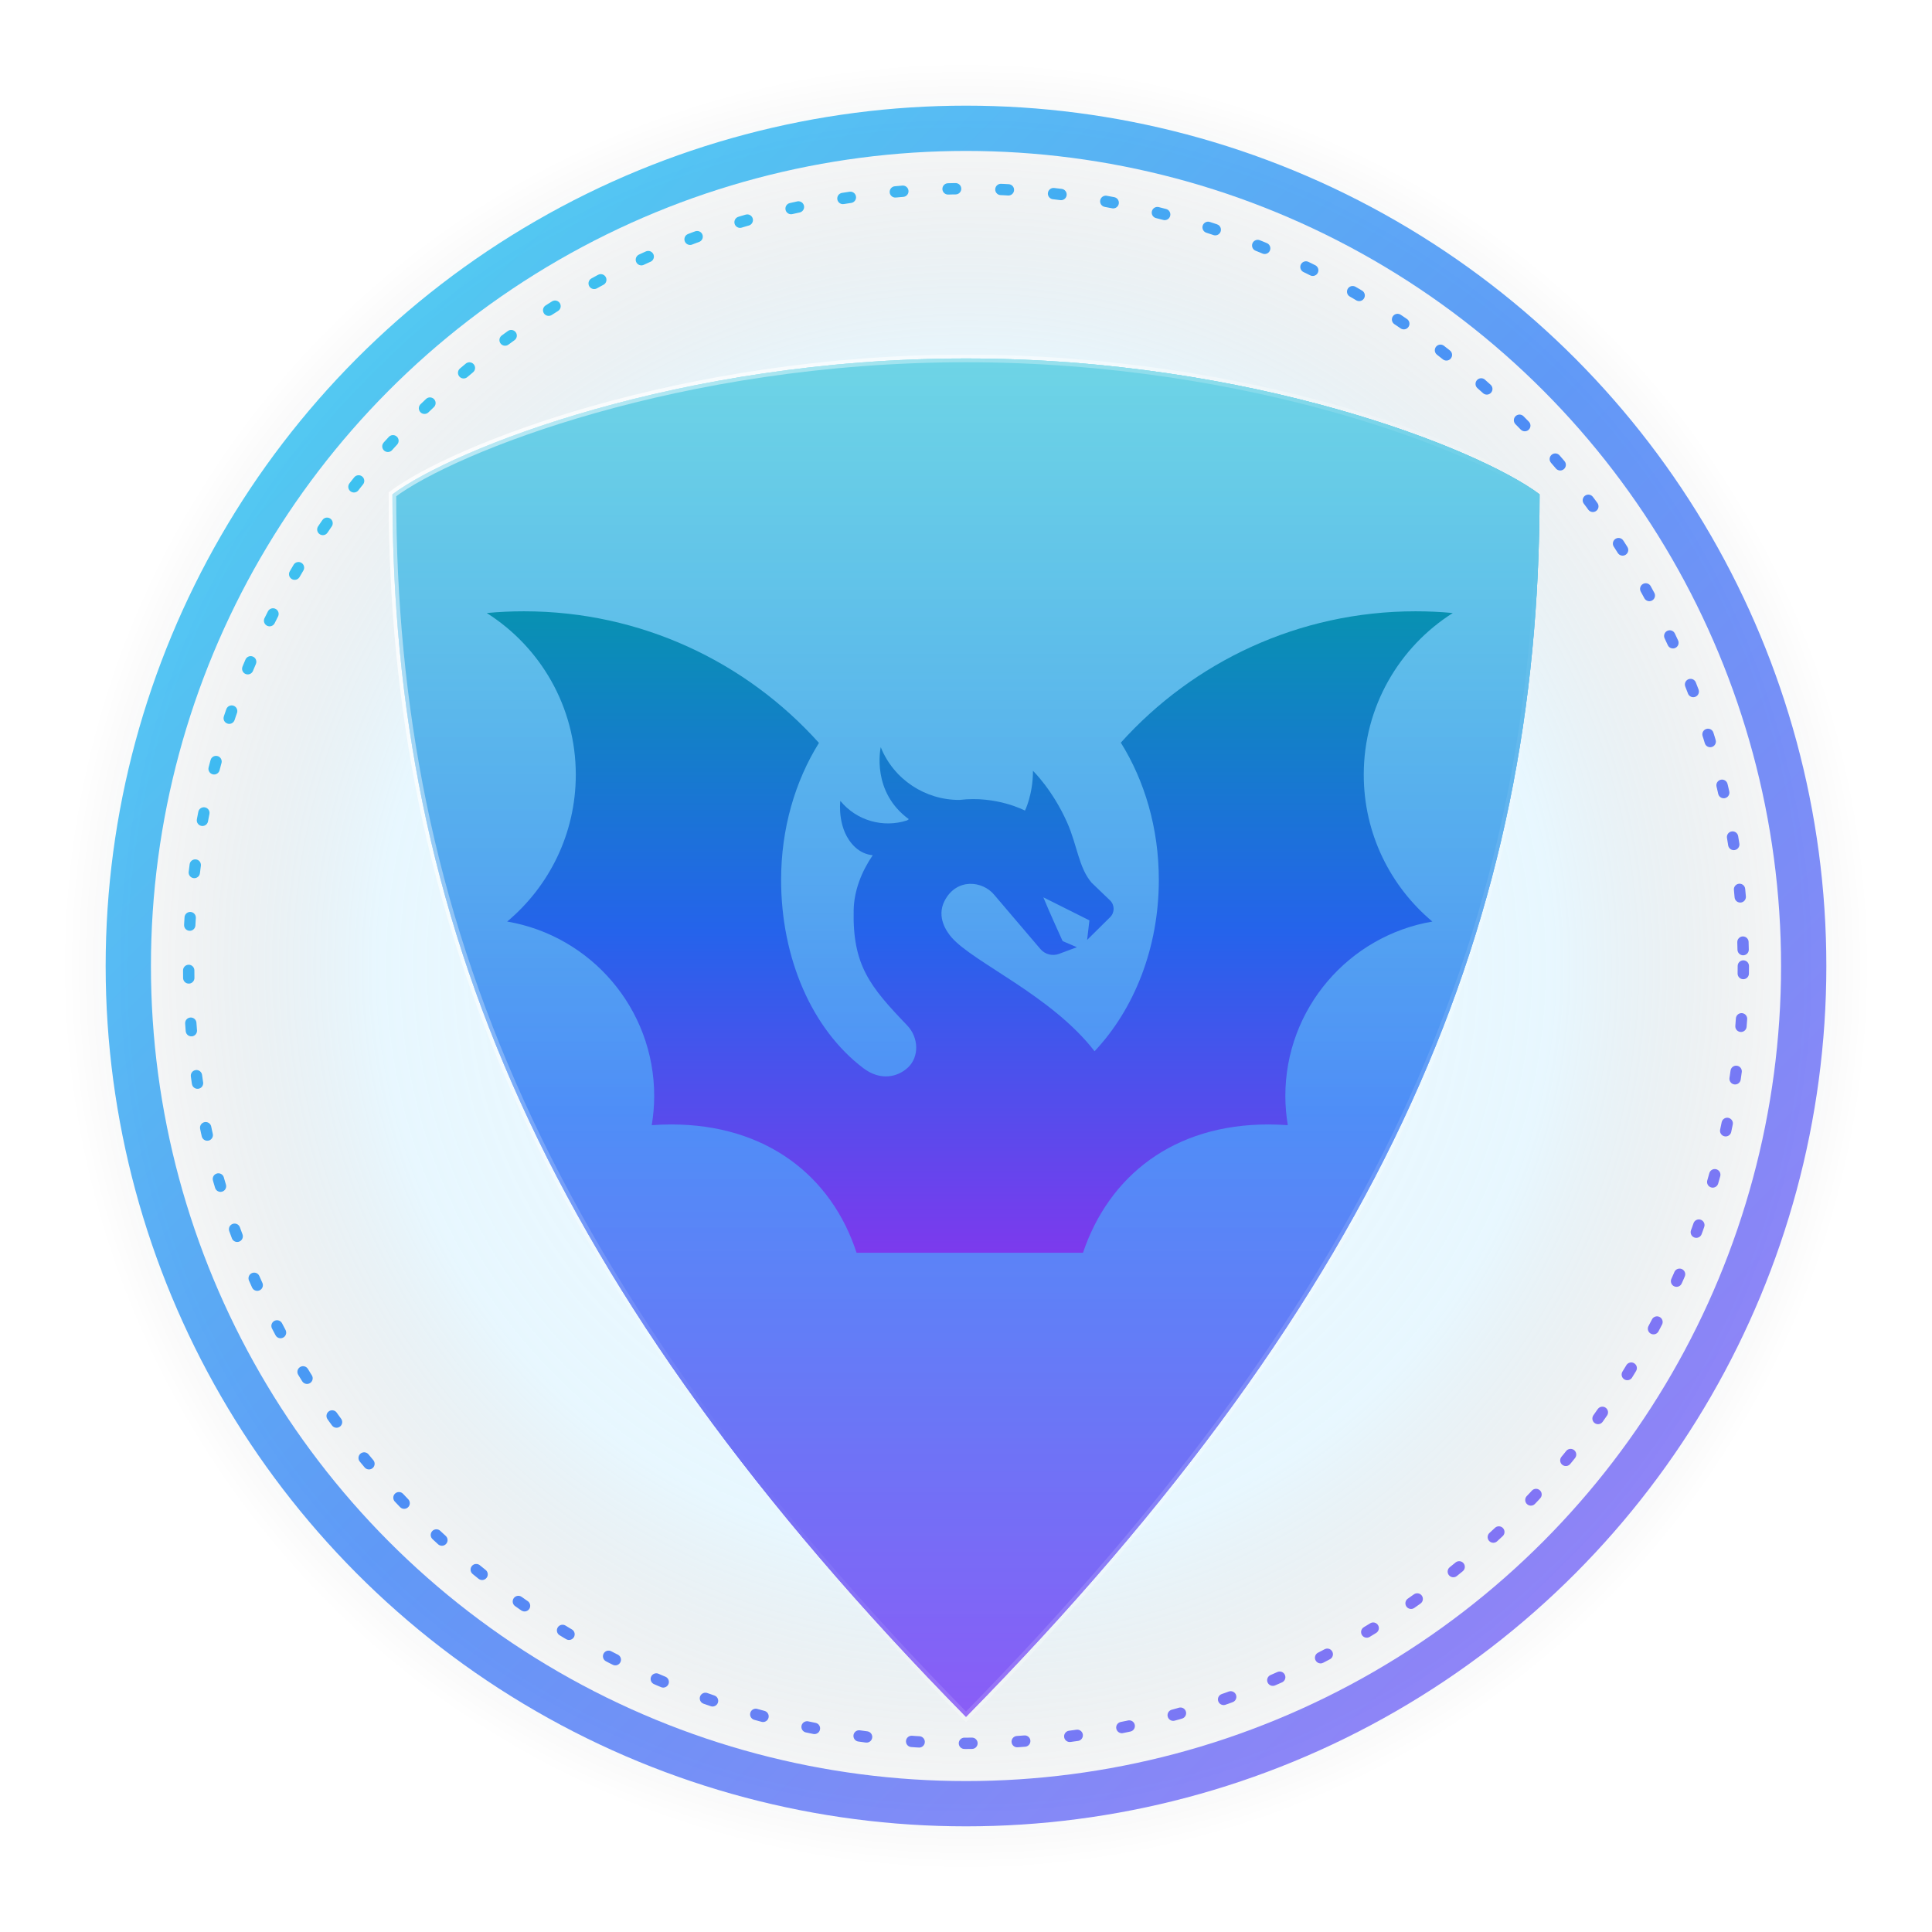
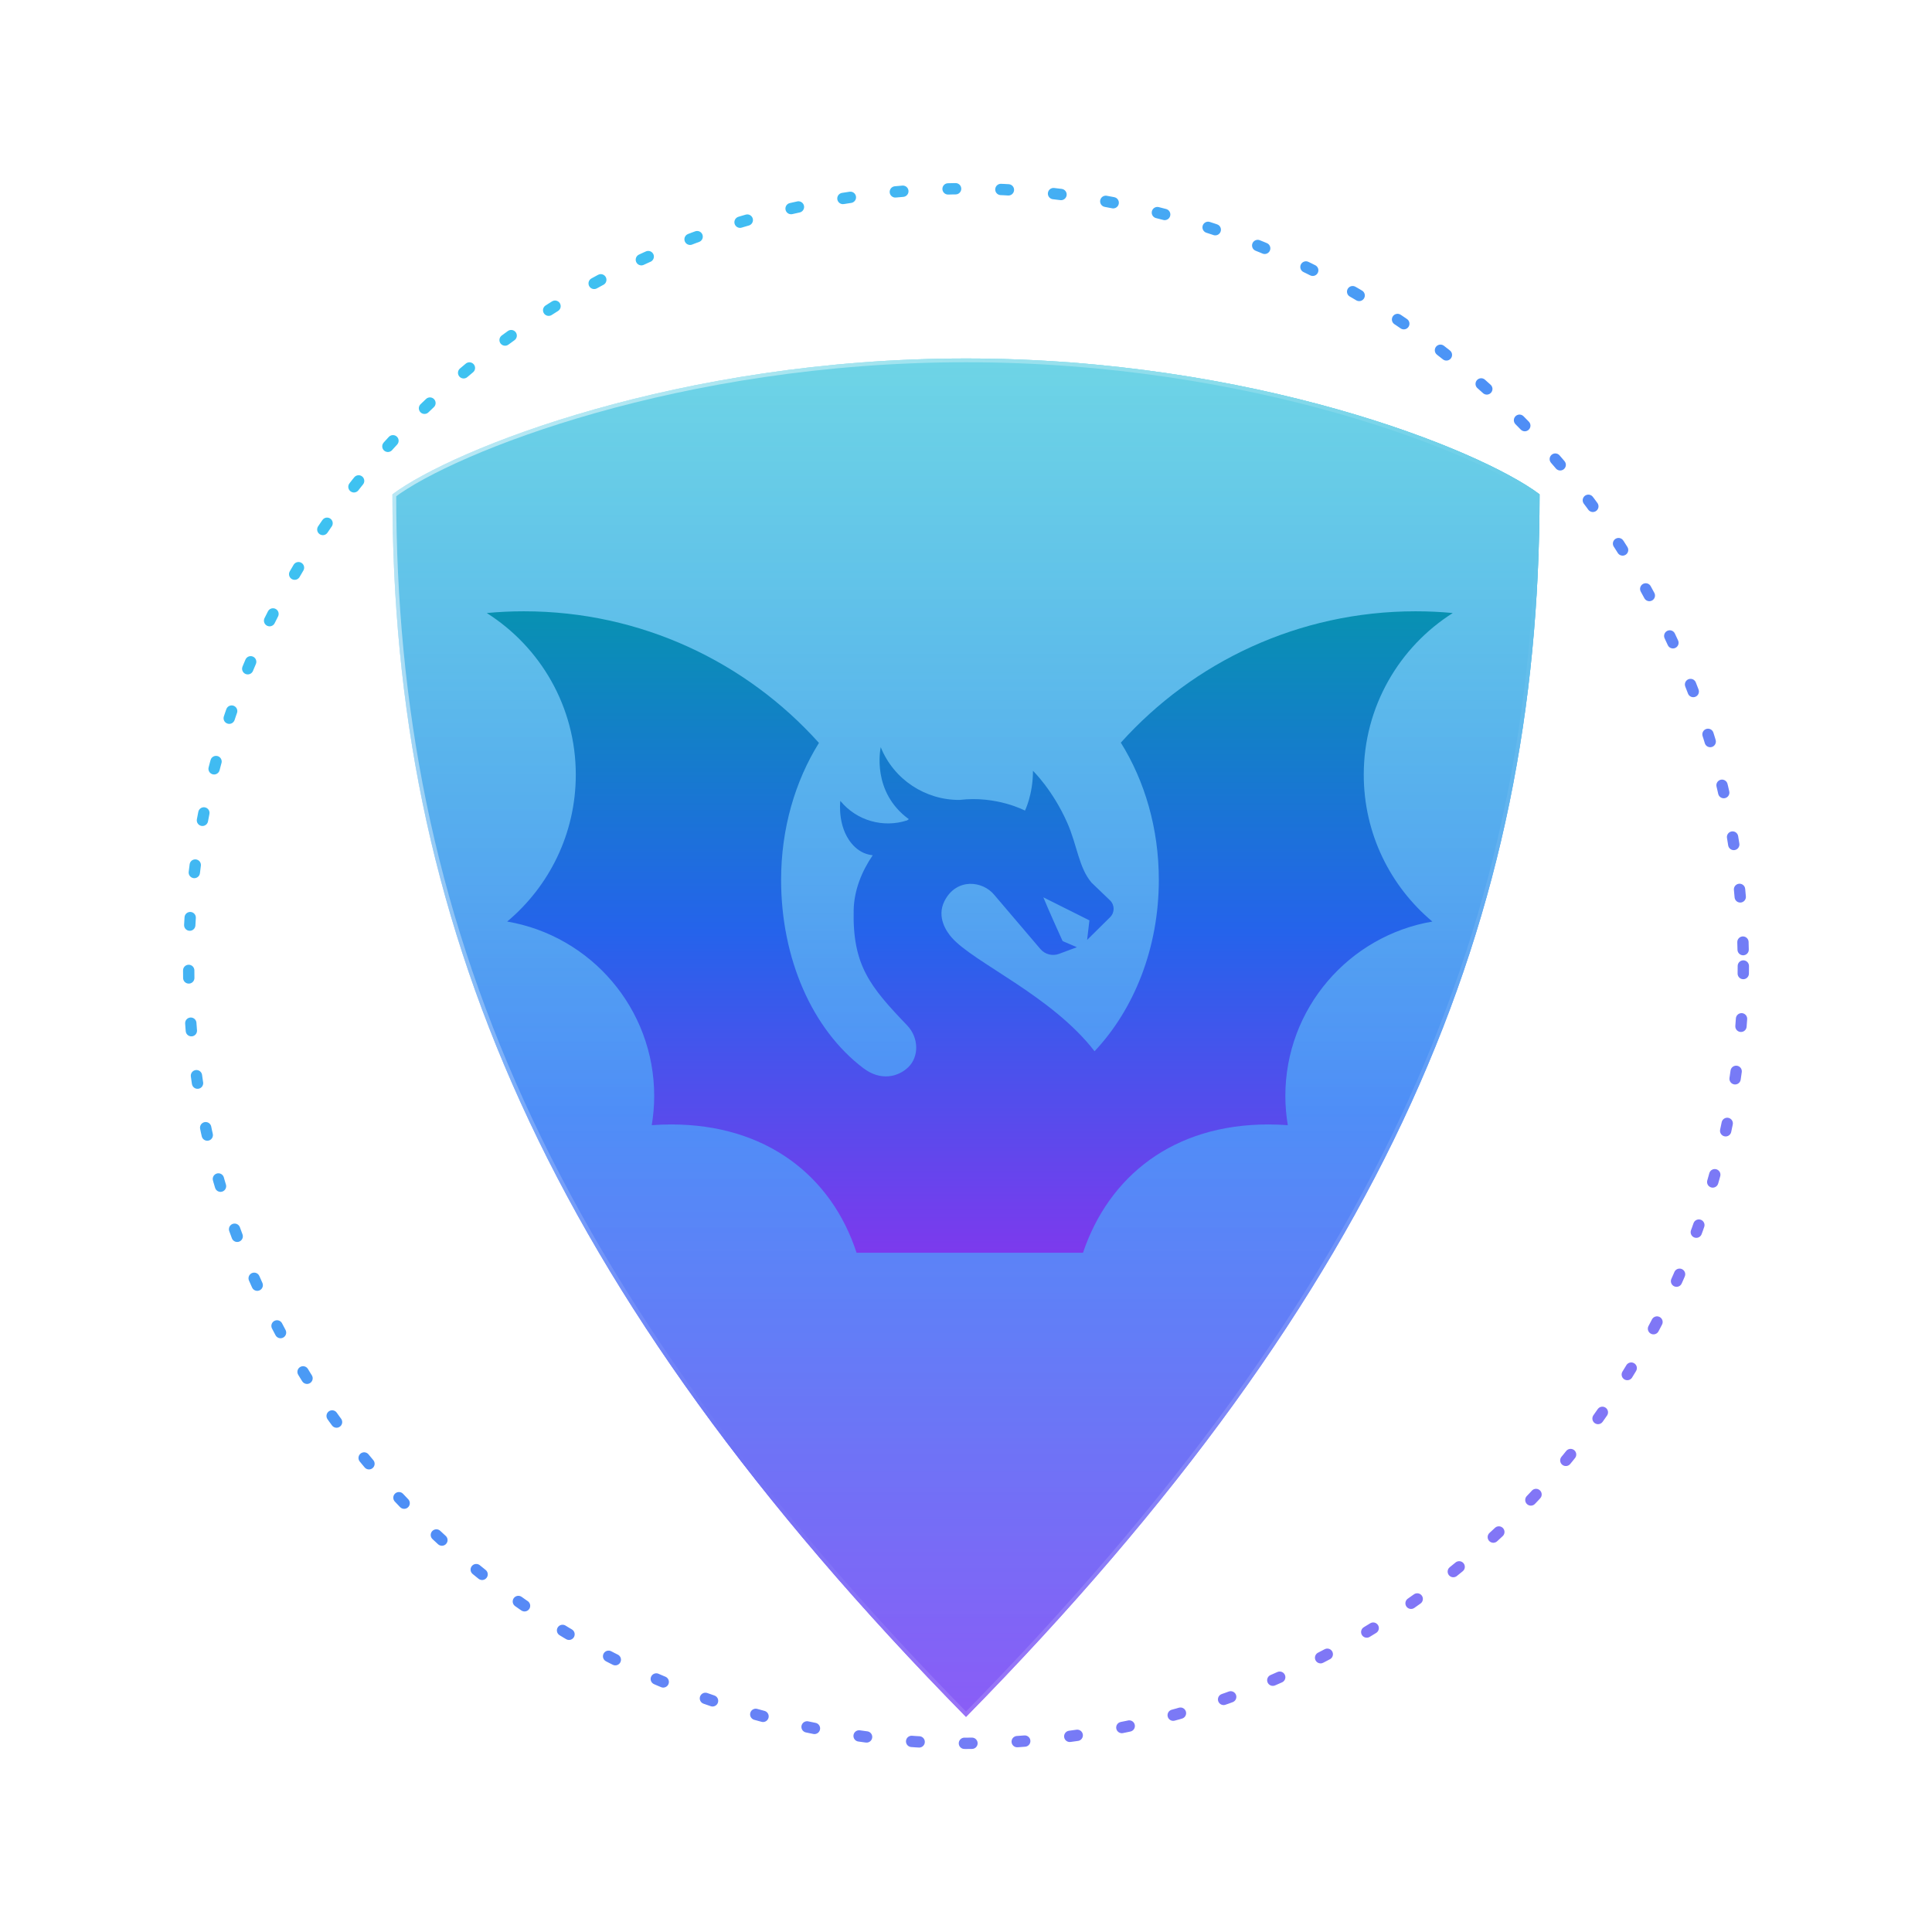
<svg xmlns="http://www.w3.org/2000/svg" viewBox="0 0 512 512" role="img" aria-labelledby="title desc">
  <title id="title">Shield Logo — Web Proxy / Firewall</title>
  <desc id="desc">A crisp, classic shield with a vertical gradient and decorative halo around it. No arrows.</desc>
  <defs>
    <linearGradient id="gradMain" x1="0" y1="0" x2="0" y2="1" gradientUnits="objectBoundingBox">
      <stop offset="0%" stop-color="#06B6D4" />
      <stop offset="55%" stop-color="#3B82F6" />
      <stop offset="100%" stop-color="#8B5CF6" />
    </linearGradient>
    <linearGradient id="gradDragon" x1="0" y1="0" x2="0" y2="1" gradientUnits="objectBoundingBox">
      <stop offset="0%" stop-color="#0891b2" />
      <stop offset="50%" stop-color="#2563EB" />
      <stop offset="100%" stop-color="#7C3AED" />
    </linearGradient>
    <linearGradient id="gradEdge" x1="0" y1="0" x2="1" y2="1">
      <stop offset="0%" stop-color="#FFFFFF" stop-opacity="0.60" />
      <stop offset="55%" stop-color="#FFFFFF" stop-opacity="0.00" />
      <stop offset="100%" stop-color="#FFFFFF" stop-opacity="0.30" />
    </linearGradient>
    <linearGradient id="gradRing" x1="0" y1="0" x2="1" y2="1">
      <stop offset="0%" stop-color="#22D3EE" />
      <stop offset="50%" stop-color="#3B82F6" />
      <stop offset="100%" stop-color="#8B5CF6" />
    </linearGradient>
    <linearGradient id="gradHighlight" x1="0" y1="0" x2="0" y2="1">
      <stop offset="0%" stop-color="#FFFFFF" stop-opacity="0.42" />
      <stop offset="55%" stop-color="#FFFFFF" stop-opacity="0.10" />
      <stop offset="100%" stop-color="#FFFFFF" stop-opacity="0" />
    </linearGradient>
    <radialGradient id="gradGlow" cx="50%" cy="50%" r="50%">
      <stop offset="0%" stop-color="#FFFFFF" stop-opacity="0.35" />
      <stop offset="65%" stop-color="#7DD3FC" stop-opacity="0.18" />
      <stop offset="100%" stop-color="#000000" stop-opacity="0" />
    </radialGradient>
    <filter id="drop" x="-20%" y="-20%" width="140%" height="140%" color-interpolation-filters="sRGB">
      <feDropShadow dx="0" dy="12" stdDeviation="12" flood-color="#000" flood-opacity="0.32" />
    </filter>
-     <path id="shieldPath" transform="translate(-256, -128)" d="M256 48               C 332 48, 392 72, 408 84               C 408 196, 368 294, 256 408               C 144 294, 104 196, 104 84               C 120 72, 180 48, 256 48 Z" />
+     <path id="shieldPath" transform="translate(-256, -128)" d="M256 48               C 332 48, 392 72, 408 84               C 408 196, 368 294, 256 408               C 144 294, 104 196, 104 84               C 120 72, 180 48, 256 48 " />
  </defs>
  <g aria-hidden="true">
    <animateTransform attributeName="transform" attributeType="XML" type="rotate" begin="0s" dur="3s" repeatCount="indefinite" values="0 256 256; 360 256 256" />
-     <circle cx="256" cy="256" r="240" fill="url(#gradGlow)" />
-     <circle cx="256" cy="256" r="222" fill="none" stroke="url(#gradRing)" stroke-width="12" stroke-opacity="0.8" />
  </g>
  <circle cx="256" cy="256" r="206" fill="none" stroke="url(#gradRing)" stroke-width="3" stroke-linecap="round" stroke-dasharray="2 12" opacity="0.9" />
  <g transform="translate(256,175)">
    <g filter="url(#drop)">
      <use href="#shieldPath" fill="url(#gradMain)" />
      <use href="#shieldPath" fill="url(#gradHighlight)" />
      <use href="#shieldPath" fill="none" stroke="url(#gradEdge)" stroke-width="2" />
      <animateTransform id="shield_1" attributeName="transform" attributeType="XML" type="scale" begin="wigs.begin+0.65s" additive="sum" dur="1s" fill="freeze" values="1,1; 1.2,1.2" keyTimes="0; 1" />
      <animate id="pop_shield" attributeName="opacity" begin="shield_1.begin" dur="1s" values="1;0" fill="freeze" />
    </g>
  </g>
  <g transform="translate(256,175)">
    <g filter="url(#drop)">
      <use href="#shieldPath" fill="url(#gradMain)" />
      <use href="#shieldPath" fill="url(#gradHighlight)" />
      <use href="#shieldPath" fill="none" stroke="url(#gradEdge)" stroke-width="2" />
      <animateTransform id="shield_1" attributeName="transform" attributeType="XML" type="scale" begin="wigs.begin+0.65s" additive="sum" dur="0.2s" fill="freeze" values="1,1; 0.8,0.8; 0.85,0.85; 0.95,0.95; 1,1" keyTimes="0; .36; .6; .78; 1" calcMode="spline" keySplines=".2 .9 .2 1; .2 .9 .2 1; .2 .9 .2 1; .2 .9 .2 1" />
    </g>
  </g>
  <g transform="translate(252, 320)">
    <g filter="url(#drop)" fill="url(#gradDragon)">
      <path d="M127.59,-75.78c-22.12,3.78-38.96,23.03-38.96,46.23c0,2.63,0.23,5.21,0.65,7.73c-1.7-0.12-3.42-0.19-5.15-0.19c-25.16,0-42.24,13.63-49.13,34.01h-60c-6.64-20.38-23.97-34.01-49.13-34.01c-1.73,0-3.45,0.07-5.15,0.19c0.42-2.52,0.65-5.1,0.65-7.73c0-23.2-16.84-42.45-38.96-46.23c11.11-9.31,18.18-23.28,18.18-38.91c0-18.03-9.41-33.87-23.59-42.85C-119.76,-157.85,-116.47,-158.0,-113.15,-158.0C-82.1,-158.0,-54.2,-144.54,-34.97,-123.12C-41.27,-113.01,-45.0,-100.44,-45.0,-86.82c0,20.74,8.188,39.615,21.83,49.92c4.51,3.407,9.144,2.374,11.898-0.304c2.828-2.75,2.825-7.778-0.338-11.076c-9.915-10.34-14.48-15.96-14.16-30.52c0.11-5.28,2.14-10.29,5.05-14.55c-1.57-0.17-3.21-0.77-4.71-2.18c-4.75-4.48-3.92-11.86-3.87-12.23c4.32,5.28,11.4,7.23,17.7,5.17c0.15-0.11,0.3-0.21,0.45-0.32c-9.93-7.24-7.53-18.66-7.44-19.07c3.48,8.62,11.88,14.03,20.89,13.97c9.81-1.18,17.33,2.83,17.33,2.83s2.12-4.22,2.12-10.55c0,0,5.25,5.09,9.08,13.76c2.64,5.97,3.05,11.89,6.44,15.88l4.89,4.69c1.27,1.21,1.29,3.24,0.03,4.47l-6.09,6.02l0.61-5.18L24.5,-82.2c1.35,3.36,5.1,11.59,5.1,11.59l3.78,1.63l-4.74,1.77c-1.74,0.64-3.69,0.14-4.9-1.26c-2.83-3.3-11.76-13.79-12.23-14.36c-3.13-3.83-10.09-4.53-13.21,1.61c-2.2,4.34,0.67,8.25,1.87,9.63c5.84,6.72,26.51,15.42,37.9,30.18c10.44-11.07,17.03-27.31,17.03-45.41c0-13.66-3.75-26.25-10.07-36.37C64.26,-144.56,92.13,-158.0,123.15,-158.0c3.32,0,6.61,0.15,9.85,0.46c-14.18,8.98-23.59,24.82-23.59,42.85C109.41,-99.06,116.48,-85.09,127.59,-75.78z" />
      <animate id="pop" attributeName="opacity" begin="0s; wig.end+2.4s" dur="0.42s" values="1;1" fill="freeze" />
      <animateTransform id="wigs" attributeName="transform" attributeType="XML" type="scale" begin="pop.begin" additive="sum" dur="1s" fill="freeze" values="1,1; 1,1; 0.6,1; 1.2,1; 1,1" keyTimes="0; .36; .6; .78; 1" calcMode="spline" keySplines=".2 .9 .2 1; .2 .9 .2 1; .2 .9 .2 1; .2 .9 .2 1" />
      <animateTransform id="wig" attributeName="transform" attributeType="XML" type="translate" begin="pop.begin" additive="sum" dur="1s" fill="freeze" values="0,0; 0,0; 0,-5; 0,16; 0,0" keyTimes="0; .36; .6; .78; 1" calcMode="spline" keySplines=".2 .9 .2 1; .2 .9 .2 1; .2 .9 .2 1; .2 .9 .2 1" />
      <animate attributeName="opacity" begin="wig.end+8.25s" dur="0.01s" to="1" fill="freeze" />
    </g>
  </g>
</svg>